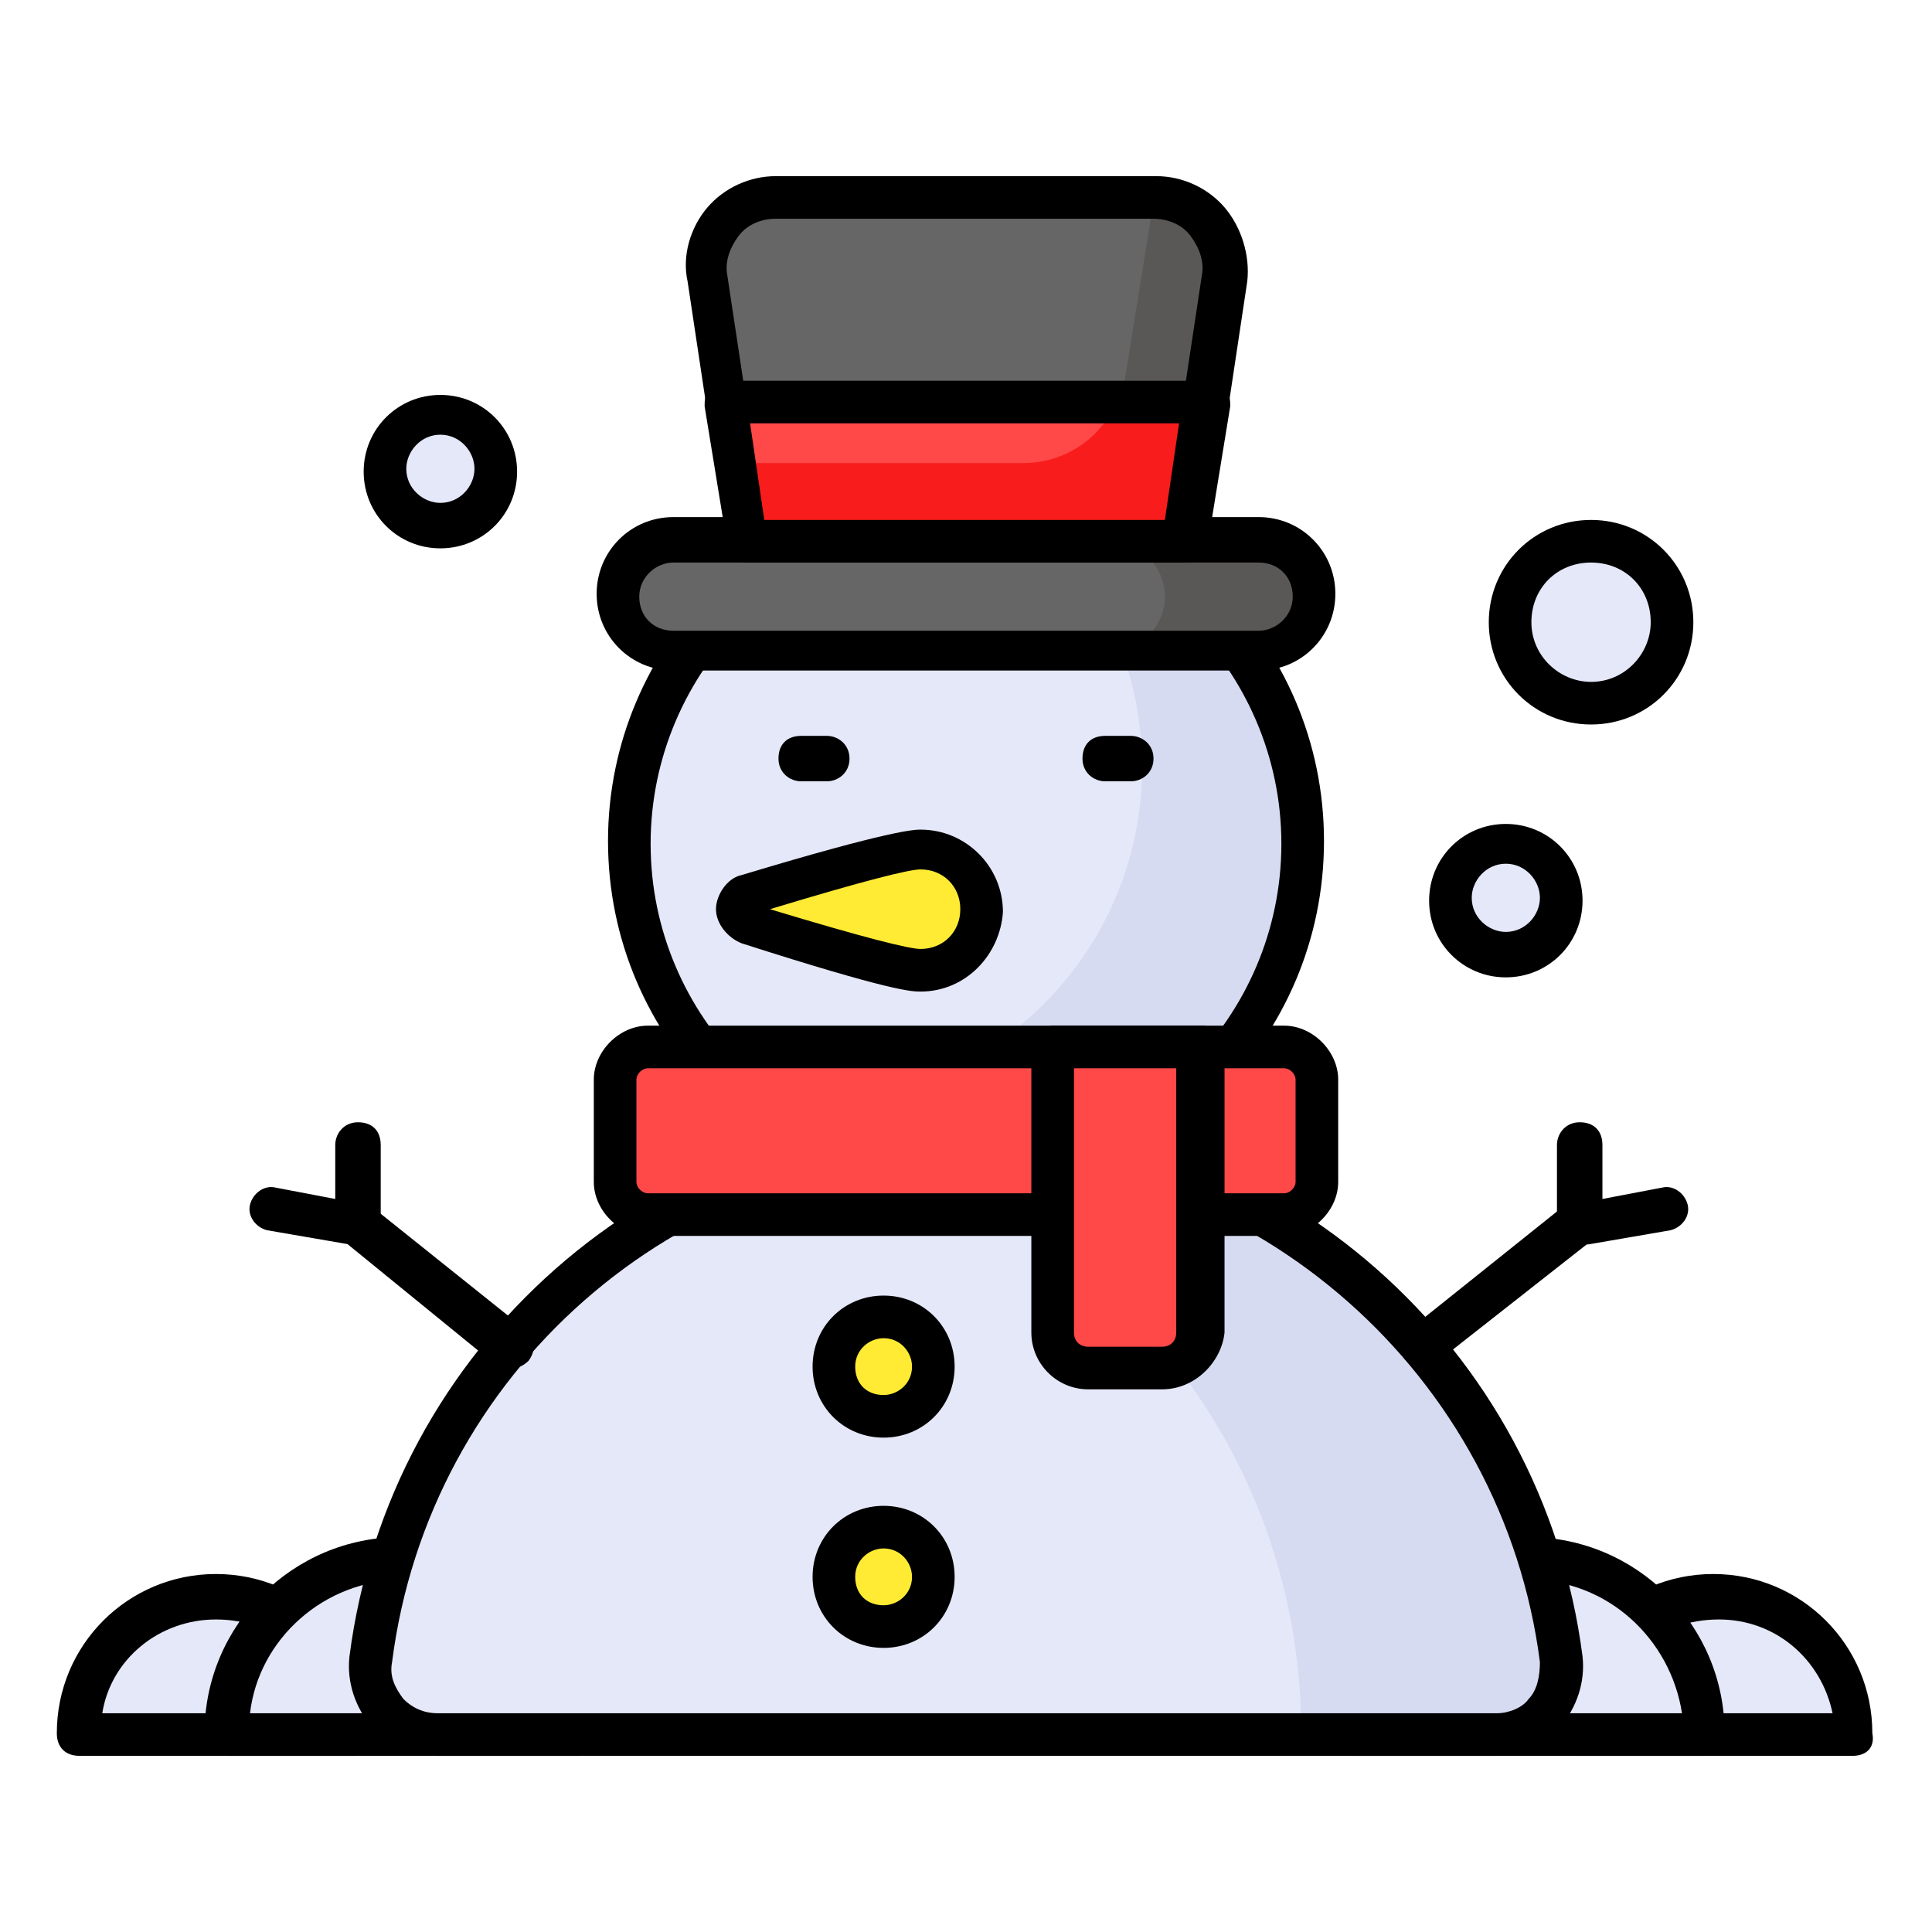
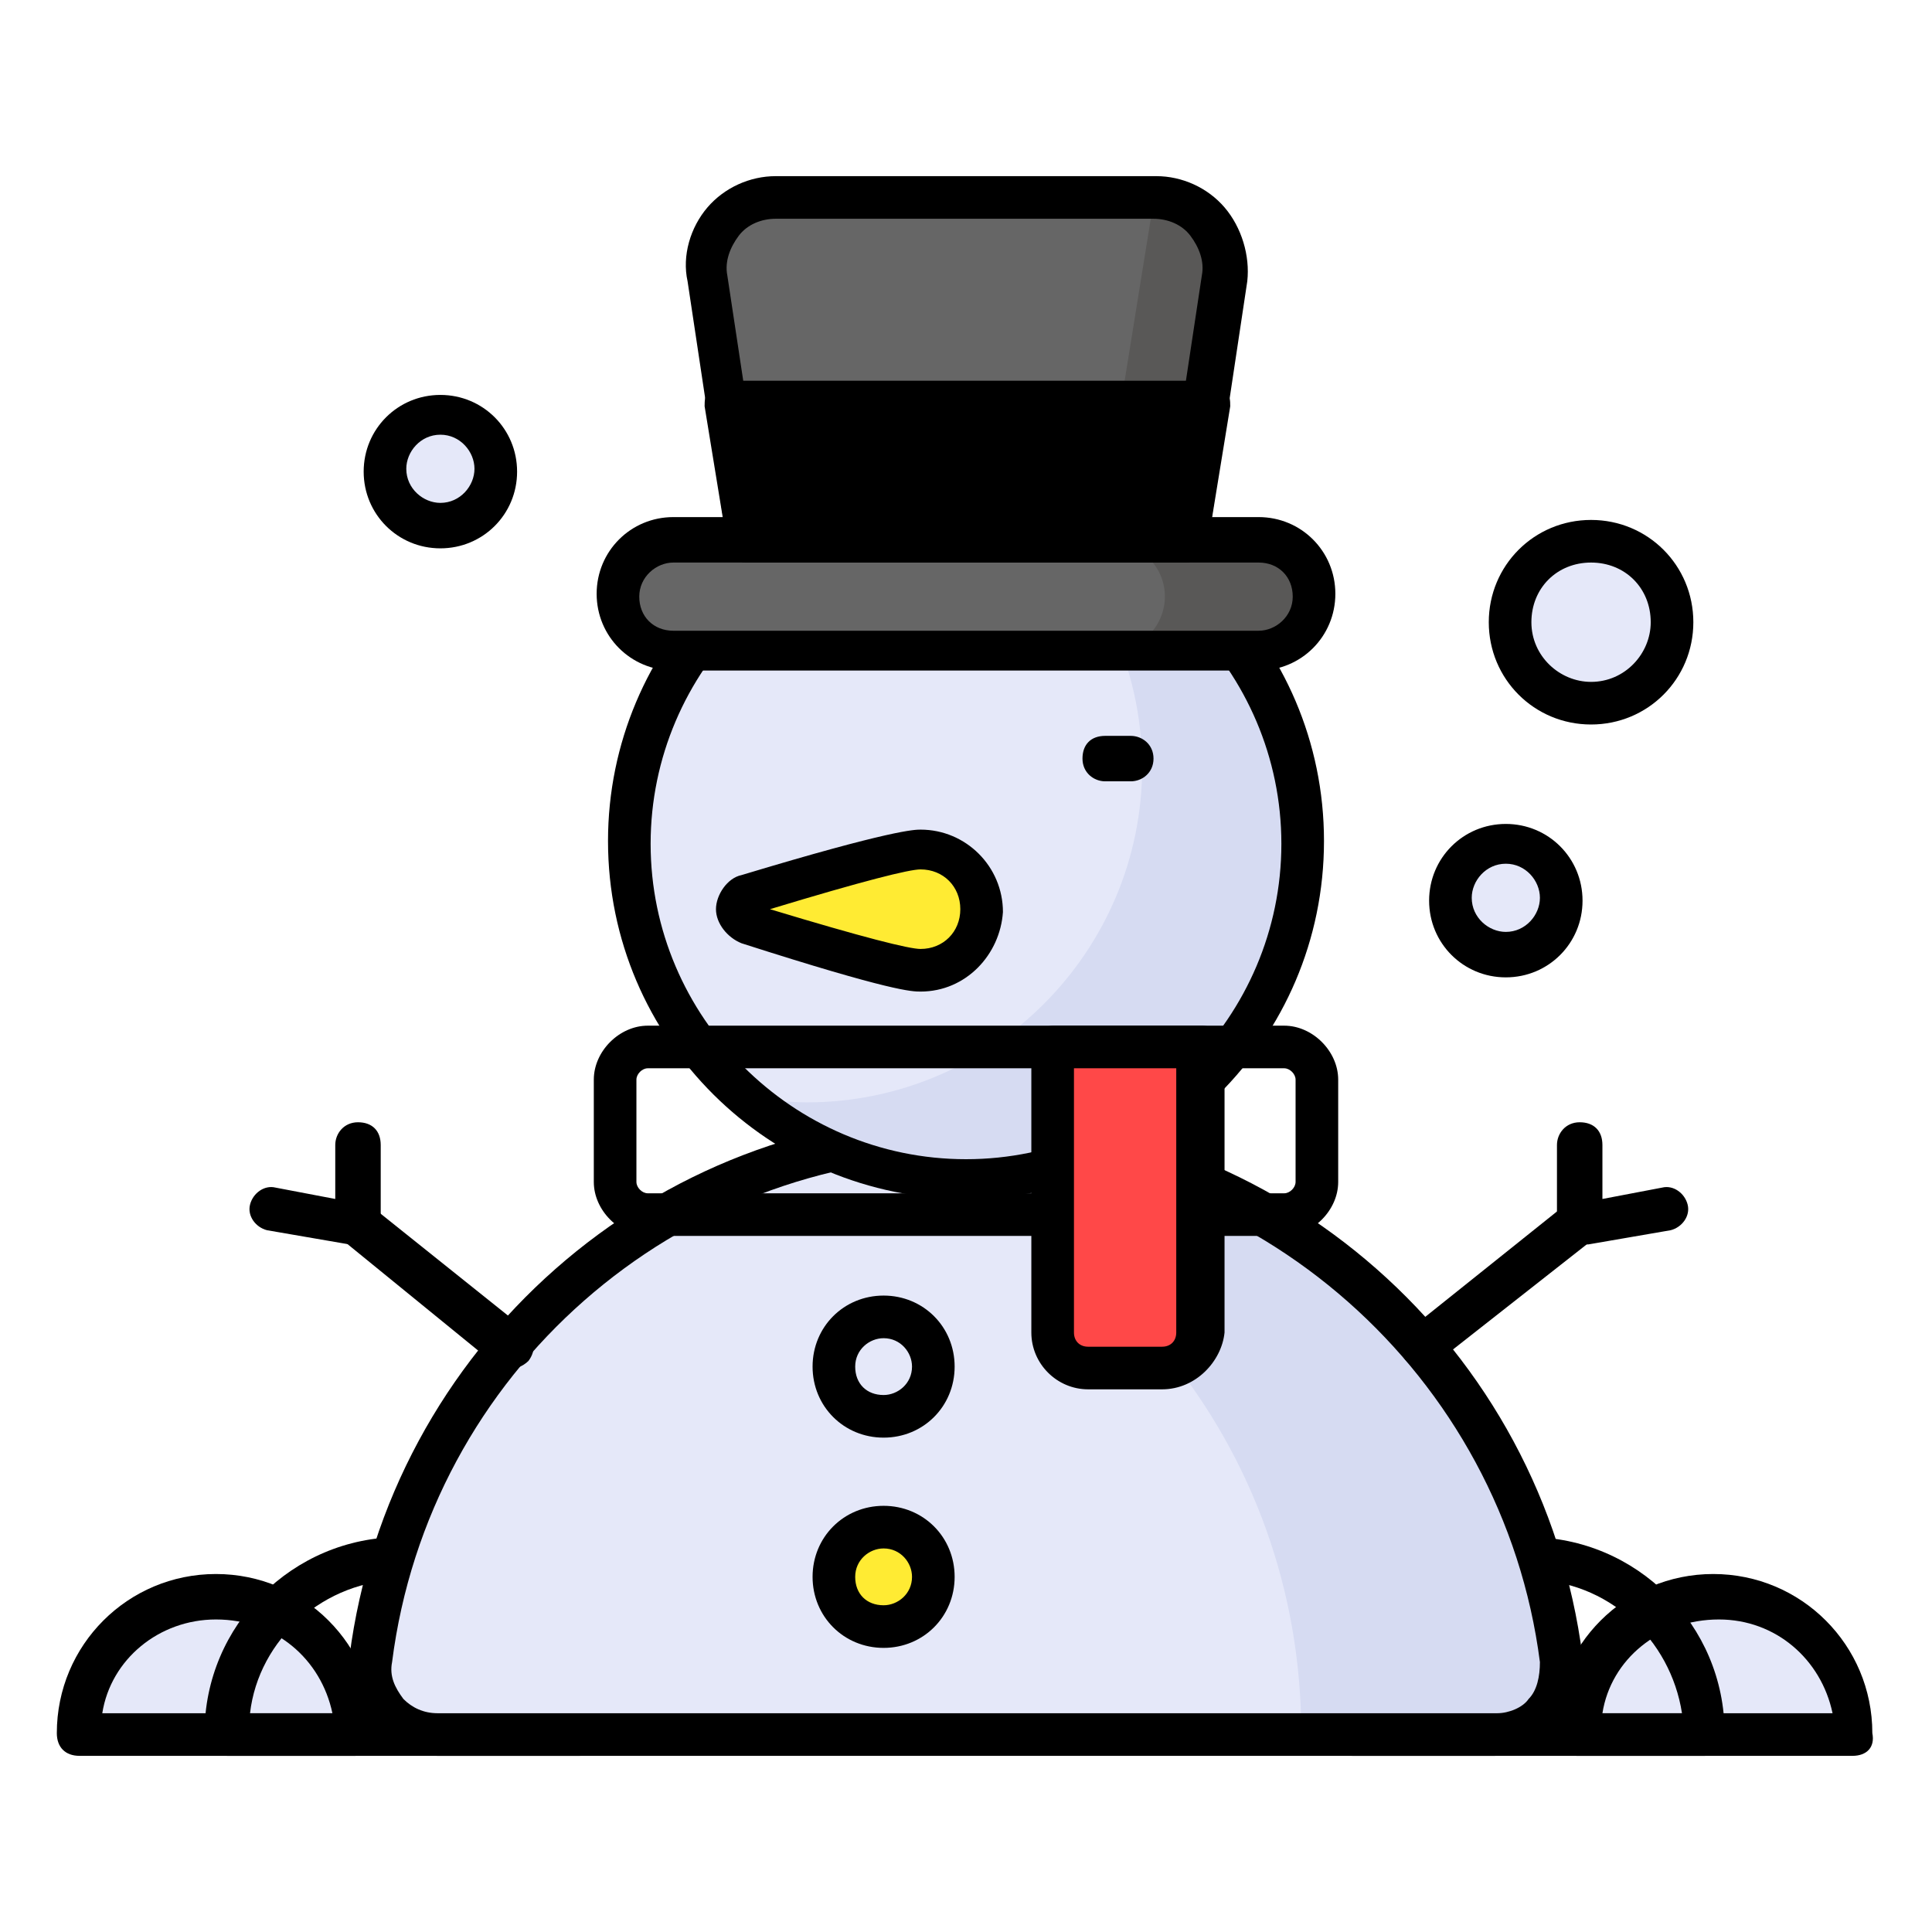
<svg xmlns="http://www.w3.org/2000/svg" id="Layer_1" enable-background="new 0 0 68 68" viewBox="0 0 68 68">
  <g>
    <g>
      <g>
        <g>
          <path d="m55.5 61c0-2.7 2.2-4.8 4.9-4.8s4.8 2.2 4.8 4.8z" fill="#e5e8f9" />
        </g>
        <g>
          <path d="m65.2 61.8h-9.7c-.4 0-.8-.3-.8-.8 0-3.1 2.5-5.6 5.6-5.6s5.6 2.5 5.6 5.6c.1.5-.2.8-.7.8zm-8.8-1.5h8.1c-.4-1.9-2-3.3-4-3.3-2.1 0-3.8 1.4-4.1 3.3z" />
        </g>
      </g>
      <g>
        <g>
-           <path d="m47.6 61c0-3.4 2.8-6.2 6.2-6.2s6.2 2.8 6.2 6.2z" fill="#e5e8f9" />
-         </g>
+           </g>
        <g>
          <path d="m60 61.8h-12.4c-.4 0-.8-.3-.8-.8 0-3.8 3.1-6.9 7-6.9 3.8 0 6.9 3.1 6.9 6.9.1.5-.3.8-.7.8zm-11.6-1.5h10.8c-.4-2.6-2.6-4.7-5.4-4.7-2.7 0-5 2.1-5.4 4.7z" />
        </g>
      </g>
    </g>
    <g>
      <g>
        <g>
          <path d="m12.5 61c0-2.7-2.2-4.8-4.9-4.8s-4.8 2.2-4.8 4.8z" fill="#e5e8f9" />
        </g>
        <g>
          <path d="m12.5 61.8h-9.7c-.5 0-.8-.3-.8-.8 0-3.1 2.5-5.6 5.6-5.6s5.6 2.5 5.6 5.6c0 .5-.3.8-.7.8zm-8.9-1.5h8.1c-.4-1.9-2-3.3-4.1-3.3-2 0-3.7 1.4-4 3.3z" />
        </g>
      </g>
      <g>
        <g>
-           <path d="m20.4 61c0-3.4-2.8-6.2-6.2-6.2-3.5.1-6.2 2.8-6.2 6.2z" fill="#e5e8f9" />
-         </g>
+           </g>
        <g>
          <path d="m20.4 61.8h-12.4c-.4 0-.8-.3-.8-.8 0-3.8 3.1-6.9 6.9-6.9s7 3.1 7 6.9c0 .5-.3.8-.7.8zm-11.6-1.5h10.8c-.4-2.6-2.7-4.7-5.4-4.7-2.8 0-5.1 2.1-5.4 4.7z" />
        </g>
      </g>
    </g>
    <g>
      <g>
        <path d="m52.6 61h-37.2c-1.4 0-2.5-1.2-2.3-2.6 1.3-10.4 10.1-18.4 20.9-18.4 10.7 0 19.6 8 20.9 18.4.2 1.4-.9 2.6-2.3 2.6z" fill="#e5e8f9" />
      </g>
      <g>
        <path d="m52.6 61h-6.8c0-10.1-7-18.5-16.5-20.6 1.5-.3 3-.5 4.6-.5 10.7 0 19.6 8 20.9 18.4.3 1.5-.8 2.7-2.2 2.7z" fill="#d6dbf2" />
      </g>
      <g>
        <path d="m52.6 61.8h-37.2c-.9 0-1.7-.4-2.3-1-.6-.7-.9-1.6-.8-2.5 1.4-10.9 10.7-19.1 21.7-19.1s20.3 8.2 21.7 19.1c.1.9-.2 1.8-.8 2.5-.6.6-1.4 1-2.3 1zm-18.6-21.1c-10.2 0-18.9 7.6-20.2 17.8-.1.5.1.9.4 1.3.3.3.7.5 1.2.5h37.3c.4 0 .9-.2 1.1-.5.3-.3.4-.8.4-1.3-1.3-10.1-10-17.8-20.2-17.8z" />
      </g>
      <g>
        <path d="m45.8 29.7c0 6.5-5.3 11.8-11.8 11.8s-11.8-5.3-11.8-11.8 5.3-11.8 11.8-11.8 11.8 5.3 11.8 11.8z" fill="#e5e8f9" />
      </g>
      <g>
        <path d="m45.8 29.7c0 6.5-5.3 11.8-11.8 11.8-3 0-5.7-1.1-7.7-2.9.7.1 1.4.2 2.1.2 6.5 0 11.8-5.3 11.8-11.8 0-3.6-1.6-6.8-4.1-8.9 5.5.9 9.7 5.8 9.7 11.6z" fill="#d6dbf2" />
      </g>
      <g>
        <path d="m34 42.2c-6.9 0-12.6-5.6-12.6-12.6 0-6.9 5.6-12.6 12.6-12.6 6.9 0 12.6 5.6 12.6 12.6s-5.7 12.6-12.6 12.6zm0-23.6c-6.1 0-11.1 5-11.1 11.1s5 11.1 11.1 11.1 11.1-5 11.1-11.1-5-11.1-11.1-11.1z" />
      </g>
      <g>
-         <path d="m46.3 38v3.6c0 .6-.5 1.2-1.2 1.2h-22.3c-.6 0-1.2-.5-1.2-1.2v-3.6c0-.6.5-1.2 1.2-1.2h22.4c.6 0 1.1.5 1.1 1.2z" fill="#ff4848" />
-       </g>
+         </g>
      <g>
        <path d="m45.2 43.5h-22.4c-1 0-1.9-.9-1.9-1.9v-3.6c0-1 .9-1.9 1.9-1.9h22.4c1 0 1.9.9 1.9 1.9v3.6c0 1-.9 1.9-1.9 1.9zm-22.4-5.9c-.2 0-.4.2-.4.4v3.6c0 .2.2.4.4.4h22.4c.2 0 .4-.2.4-.4v-3.6c0-.2-.2-.4-.4-.4z" />
      </g>
      <g>
        <path d="m42.2 36.8v10c0 .7-.6 1.3-1.3 1.3h-2.6c-.7 0-1.3-.6-1.3-1.3v-10z" fill="#ff4848" />
      </g>
      <g>
        <path d="m40.9 48.9h-2.6c-1.1 0-2-.9-2-2v-10c0-.4.3-.8.8-.8h5.2c.4 0 .8.3.8.8v10c-.1 1-1 2-2.2 2zm-3.1-11.3v9.3c0 .3.2.5.5.5h2.6c.3 0 .5-.2.5-.5v-9.3z" />
      </g>
      <g>
        <g>
          <path d="m46.2 21c0 1.1-.9 1.9-1.9 1.9h-20.6c-1.1 0-1.9-.9-1.9-1.9 0-1.1.9-1.9 1.9-1.9h20.6c1.1-.1 1.9.8 1.9 1.9z" fill="#666" />
        </g>
        <g>
          <path d="m46.2 21c0 1.1-.9 1.9-1.9 1.9h-5.2c1.1 0 1.9-.9 1.9-1.9 0-1.1-.9-1.9-1.9-1.9h5.2c1.1-.1 1.9.8 1.9 1.9z" fill="#595857" />
        </g>
        <g>
          <path d="m44.3 23.6h-20.6c-1.5 0-2.7-1.2-2.7-2.7s1.2-2.7 2.7-2.7h20.6c1.5 0 2.7 1.2 2.7 2.7s-1.2 2.7-2.7 2.7zm-20.6-3.8c-.6 0-1.2.5-1.2 1.2s.5 1.2 1.2 1.2h20.6c.6 0 1.2-.5 1.2-1.2s-.5-1.2-1.2-1.2z" />
        </g>
        <g>
          <path d="m24.9 9.8 1.4 9.2h15.4l1.4-9.2c.3-1.5-.9-2.8-2.4-2.8h-13.4c-1.5 0-2.7 1.3-2.4 2.8z" fill="#666" />
        </g>
        <g>
          <path d="m43.1 9.8-1.4 9.2h-15.4l-.4-2.7h10.1c1.8 0 3.3-1.3 3.6-3l1-6.2c0-.1 0-.1 0-.2h.2c1.4.1 2.6 1.4 2.3 2.9z" fill="#595857" />
        </g>
        <g>
          <path d="m41.7 19.8h-15.4c-.4 0-.7-.3-.7-.6l-1.4-9.3c-.2-.9.1-1.9.7-2.6s1.5-1.1 2.4-1.1h13.4c.9 0 1.8.4 2.4 1.1s.9 1.7.8 2.6l-1.4 9.3c-.1.3-.4.6-.8.6zm-14.8-1.5h14.1l1.3-8.6c.1-.5-.1-1-.4-1.4s-.8-.6-1.3-.6h-13.3c-.5 0-1 .2-1.3.6s-.5.9-.4 1.4z" />
        </g>
        <g>
          <path d="m25.5 14.1.8 4.9h15.4l.8-4.9z" fill="#ff4848" />
        </g>
        <g>
          <path d="m42.5 14.1-.8 4.9h-15.4l-.4-2.7h10.1c1.5 0 2.8-.9 3.3-2.2z" fill="#f91c1c" />
        </g>
        <g>
-           <path d="m41.7 19.8h-15.4c-.4 0-.7-.3-.7-.6l-.8-4.9c0-.2 0-.4.2-.6s.4-.3.6-.3h16.9c.2 0 .4.1.6.3s.2.4.2.6l-.8 4.9c-.1.3-.4.6-.8.6zm-14.8-1.5h14.1l.5-3.4h-15.1z" />
+           <path d="m41.7 19.8h-15.4c-.4 0-.7-.3-.7-.6l-.8-4.9c0-.2 0-.4.2-.6s.4-.3.6-.3h16.9c.2 0 .4.1.6.3s.2.4.2.6l-.8 4.9c-.1.3-.4.6-.8.6zm-14.8-1.5h14.1h-15.1z" />
        </g>
      </g>
      <g>
        <path d="m34.5 32c0 1.2-1 2.1-2.1 2.1-.8 0-4.1-1-6.1-1.6-.5-.2-.5-.9 0-1.1 2-.6 5.3-1.6 6.1-1.6 1.1.1 2.1 1 2.1 2.2z" fill="#ffeb33" />
      </g>
      <g>
        <path d="m32.4 34.9c-.3 0-1 0-6.3-1.7-.5-.2-.9-.7-.9-1.2s.4-1.1.9-1.2c5.3-1.6 6.1-1.6 6.3-1.6 1.6 0 2.9 1.3 2.9 2.9-.1 1.5-1.3 2.8-2.9 2.8zm-5.3-2.9c3.3 1 4.9 1.4 5.3 1.4.8 0 1.4-.6 1.4-1.4s-.6-1.4-1.4-1.4c-.4 0-2 .4-5.3 1.4z" />
      </g>
      <g>
        <g>
          <path d="m39.8 27.5h-.9c-.4 0-.8-.3-.8-.8s.3-.8.8-.8h.9c.4 0 .8.3.8.8s-.4.8-.8.8z" />
        </g>
        <g>
-           <path d="m29.1 27.5h-.9c-.4 0-.8-.3-.8-.8s.3-.8.8-.8h.9c.4 0 .8.3.8.8s-.4.8-.8.8z" />
-         </g>
+           </g>
      </g>
      <g>
-         <path d="m32.8 48.1c0 1-.8 1.7-1.7 1.7s-1.7-.8-1.7-1.7.8-1.7 1.7-1.7c1 0 1.7.8 1.7 1.7z" fill="#ffeb33" />
-       </g>
+         </g>
      <g>
        <path d="m32.8 55.5c0 1-.8 1.7-1.7 1.7s-1.7-.8-1.7-1.7.8-1.7 1.7-1.7c1 0 1.7.8 1.7 1.7z" fill="#ffeb33" />
      </g>
      <g>
        <path d="m31.1 50.6c-1.4 0-2.5-1.1-2.5-2.5s1.1-2.5 2.5-2.5 2.5 1.1 2.5 2.5-1.1 2.5-2.5 2.5zm0-3.5c-.5 0-1 .4-1 1s.4 1 1 1c.5 0 1-.4 1-1 0-.5-.4-1-1-1z" />
      </g>
      <g>
        <path d="m31.1 58c-1.4 0-2.5-1.1-2.5-2.5s1.1-2.5 2.5-2.5 2.5 1.1 2.5 2.5-1.1 2.5-2.5 2.5zm0-3.5c-.5 0-1 .4-1 1s.4 1 1 1c.5 0 1-.4 1-1 0-.5-.4-1-1-1z" />
      </g>
    </g>
    <g>
      <g>
        <path d="m55 31.7c0 1.1-.9 2-2 2s-2-.9-2-2 .9-2 2-2 2 .9 2 2z" fill="#e5e8f9" />
      </g>
      <g>
        <path d="m53 34.4c-1.5 0-2.7-1.2-2.7-2.7s1.2-2.7 2.7-2.7 2.7 1.2 2.7 2.7-1.2 2.7-2.7 2.7zm0-4c-.7 0-1.2.6-1.2 1.2 0 .7.6 1.2 1.2 1.2.7 0 1.2-.6 1.2-1.2s-.5-1.2-1.2-1.2z" />
      </g>
    </g>
    <g>
      <g>
        <path d="m17.5 16.6c0 1.1-.9 2-2 2s-2-.9-2-2 .9-2 2-2 2 .9 2 2z" fill="#e5e8f9" />
      </g>
      <g>
        <path d="m15.5 19.3c-1.5 0-2.7-1.2-2.7-2.7s1.2-2.7 2.7-2.7 2.7 1.2 2.7 2.7-1.2 2.7-2.7 2.7zm0-4c-.7 0-1.2.6-1.2 1.2 0 .7.6 1.2 1.2 1.2.7 0 1.2-.6 1.2-1.2s-.5-1.2-1.2-1.2z" />
      </g>
    </g>
    <g>
      <g>
        <path d="m58.9 21.9c0 1.6-1.3 2.9-2.9 2.9s-2.9-1.3-2.9-2.9 1.3-2.9 2.9-2.9 2.9 1.3 2.9 2.9z" fill="#e5e8f9" />
      </g>
      <g>
        <path d="m56 25.5c-2 0-3.6-1.6-3.6-3.6s1.6-3.6 3.6-3.6 3.6 1.6 3.6 3.6-1.6 3.6-3.6 3.6zm0-5.7c-1.2 0-2.1.9-2.1 2.1s1 2.1 2.1 2.1c1.2 0 2.1-1 2.1-2.1 0-1.2-.9-2.1-2.1-2.1z" />
      </g>
    </g>
    <g>
      <g>
        <g>
          <path d="m50.1 48.2c-.2 0-.4-.1-.6-.3-.3-.3-.2-.8.1-1.1l5.5-4.4c.3-.3.8-.2 1.1.1s.2.8-.1 1.1l-5.6 4.4c-.1.2-.3.2-.4.2z" />
        </g>
        <g>
          <path d="m55.6 43.8c-.2 0-.3-.1-.5-.2s-.3-.4-.3-.6v-2.7c0-.4.3-.8.8-.8s.8.3.8.8v1.9l2.1-.4c.4-.1.8.2.9.6s-.2.8-.6.9l-2.9.5c-.3 0-.3 0-.3 0z" />
        </g>
      </g>
      <g>
        <g>
          <path d="m17.9 48.2c-.2 0-.3-.1-.5-.2l-5.4-4.4c-.3-.3-.4-.7-.1-1.1.3-.3.7-.4 1.1-.1l5.5 4.4c.3.3.4.7.1 1.1-.2.2-.5.3-.7.3z" />
        </g>
        <g>
          <path d="m12.4 43.8h-.1l-2.9-.5c-.4-.1-.7-.5-.6-.9s.5-.7.9-.6l2.1.4v-1.9c0-.4.3-.8.8-.8s.8.3.8.8v2.7c0 .2-.1.4-.3.6-.3.1-.5.2-.7.2z" />
        </g>
      </g>
    </g>
  </g>
</svg>